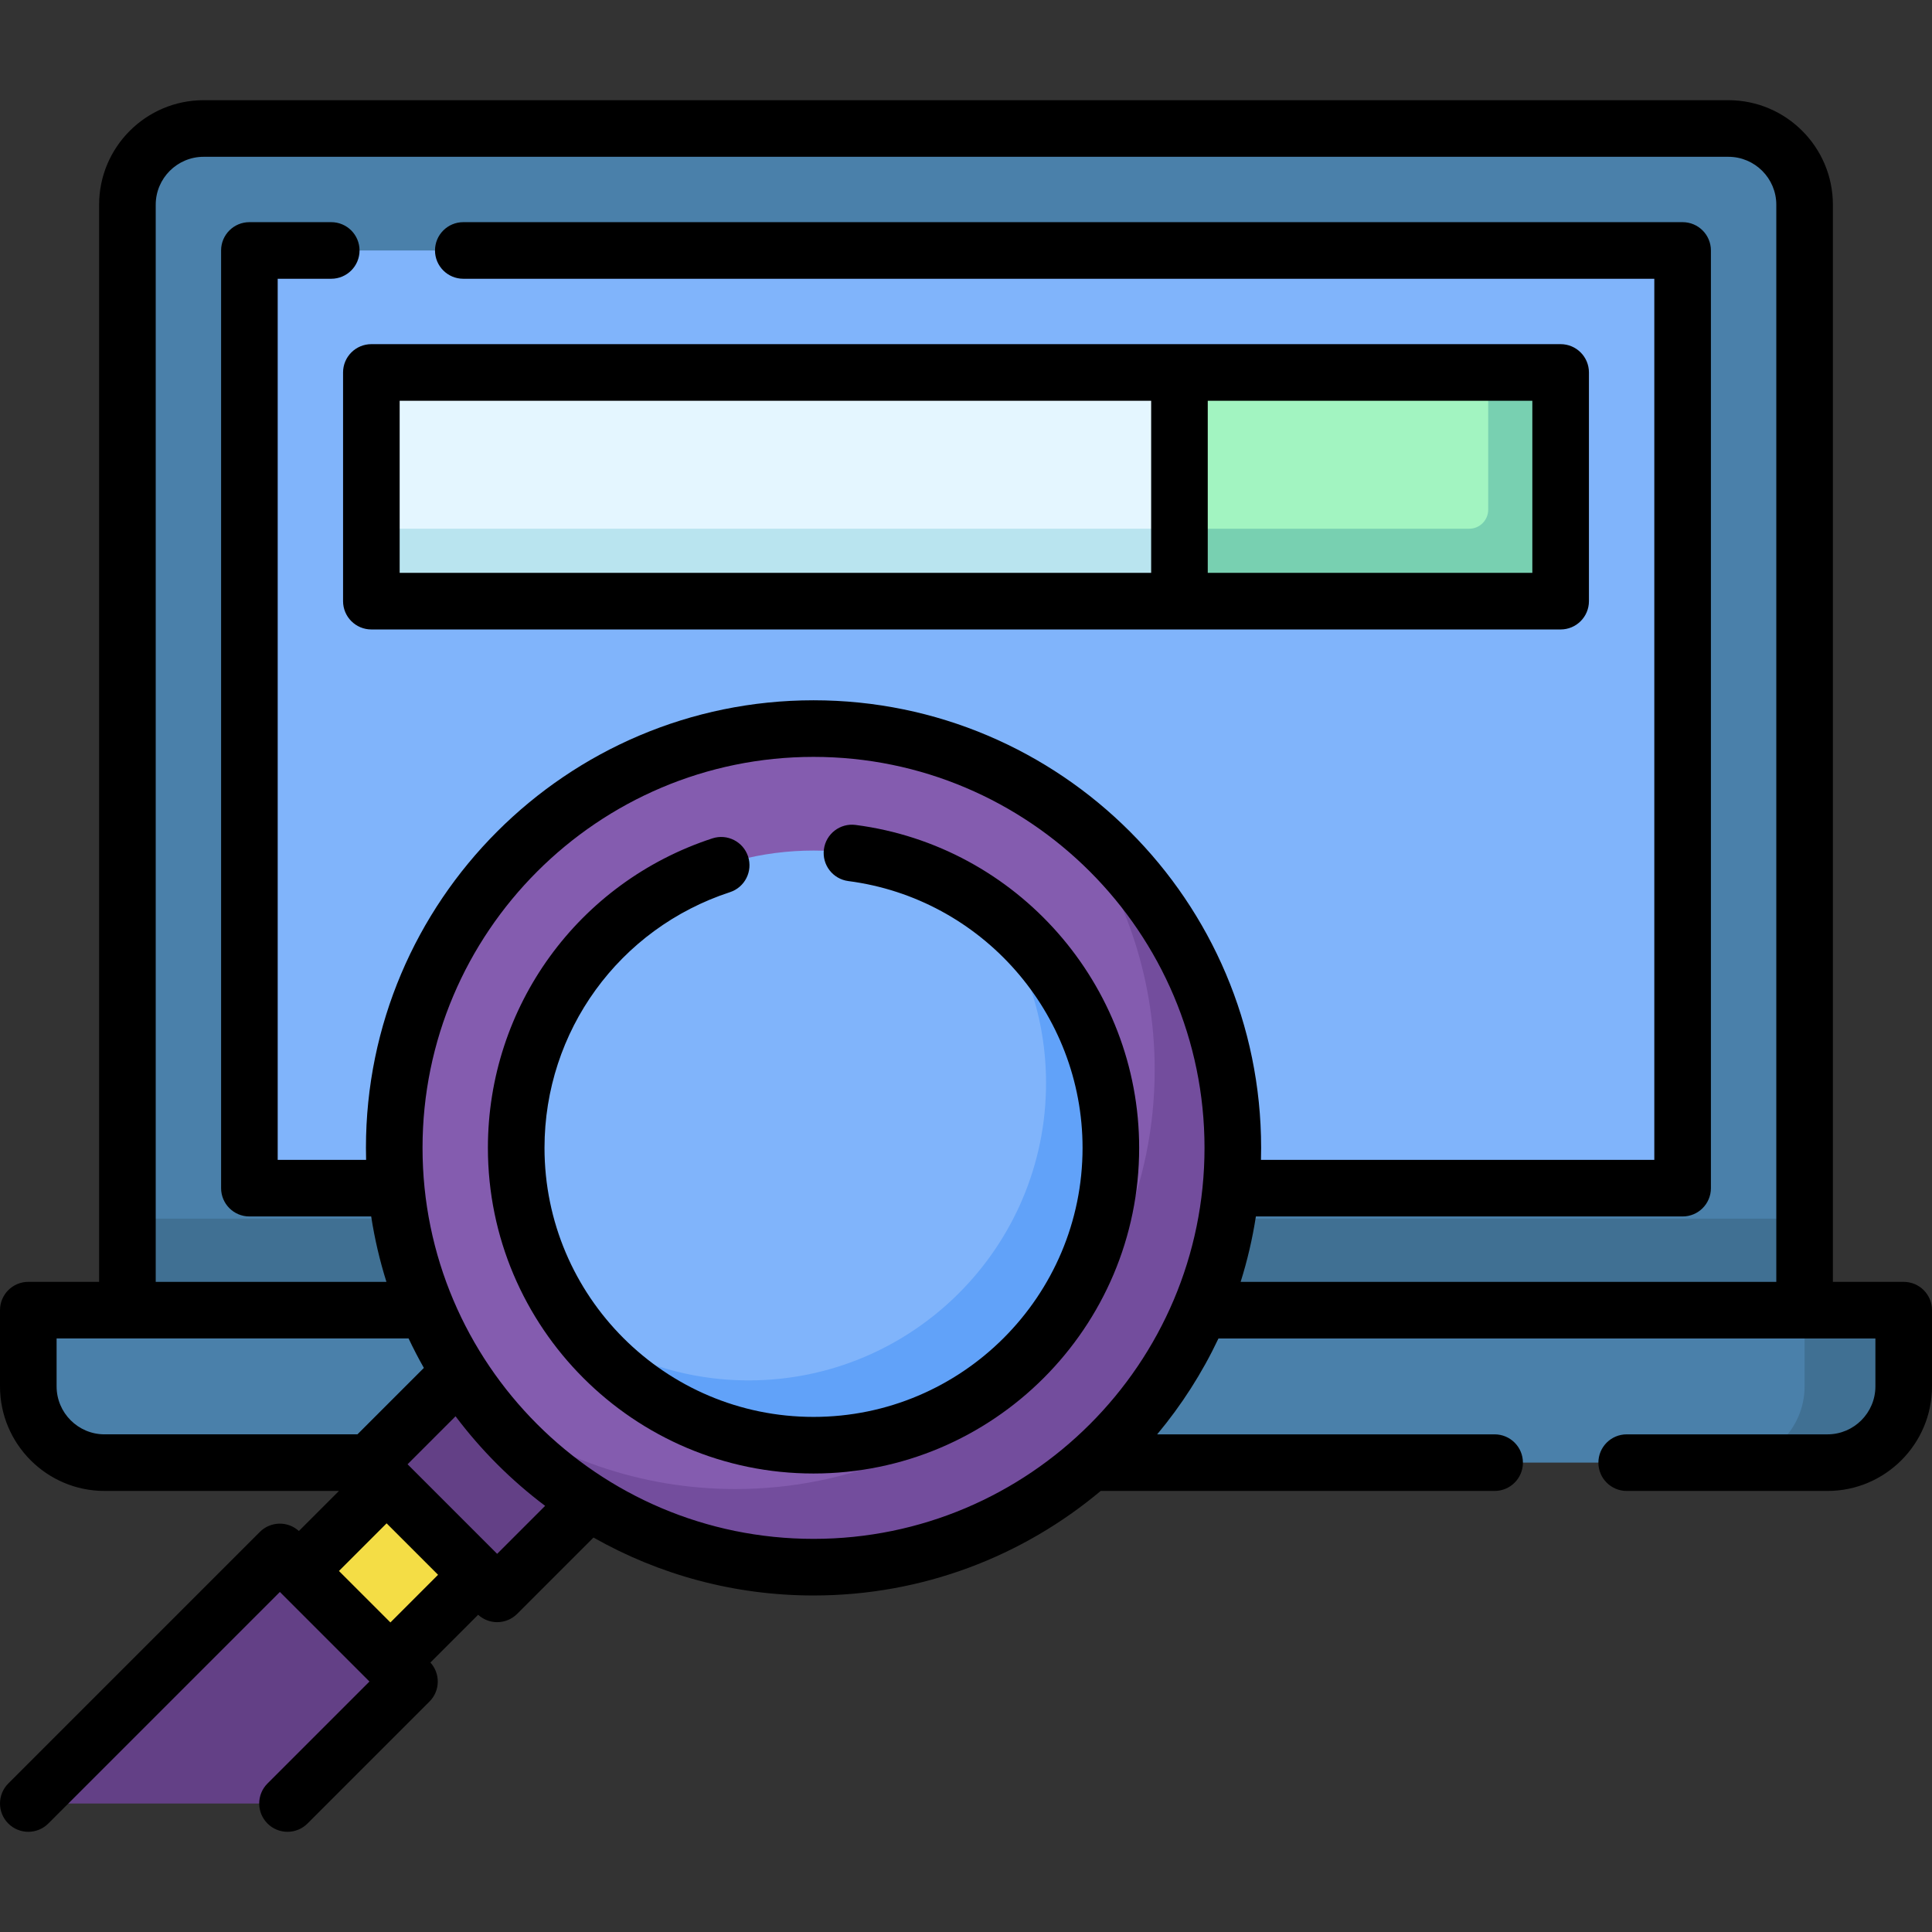
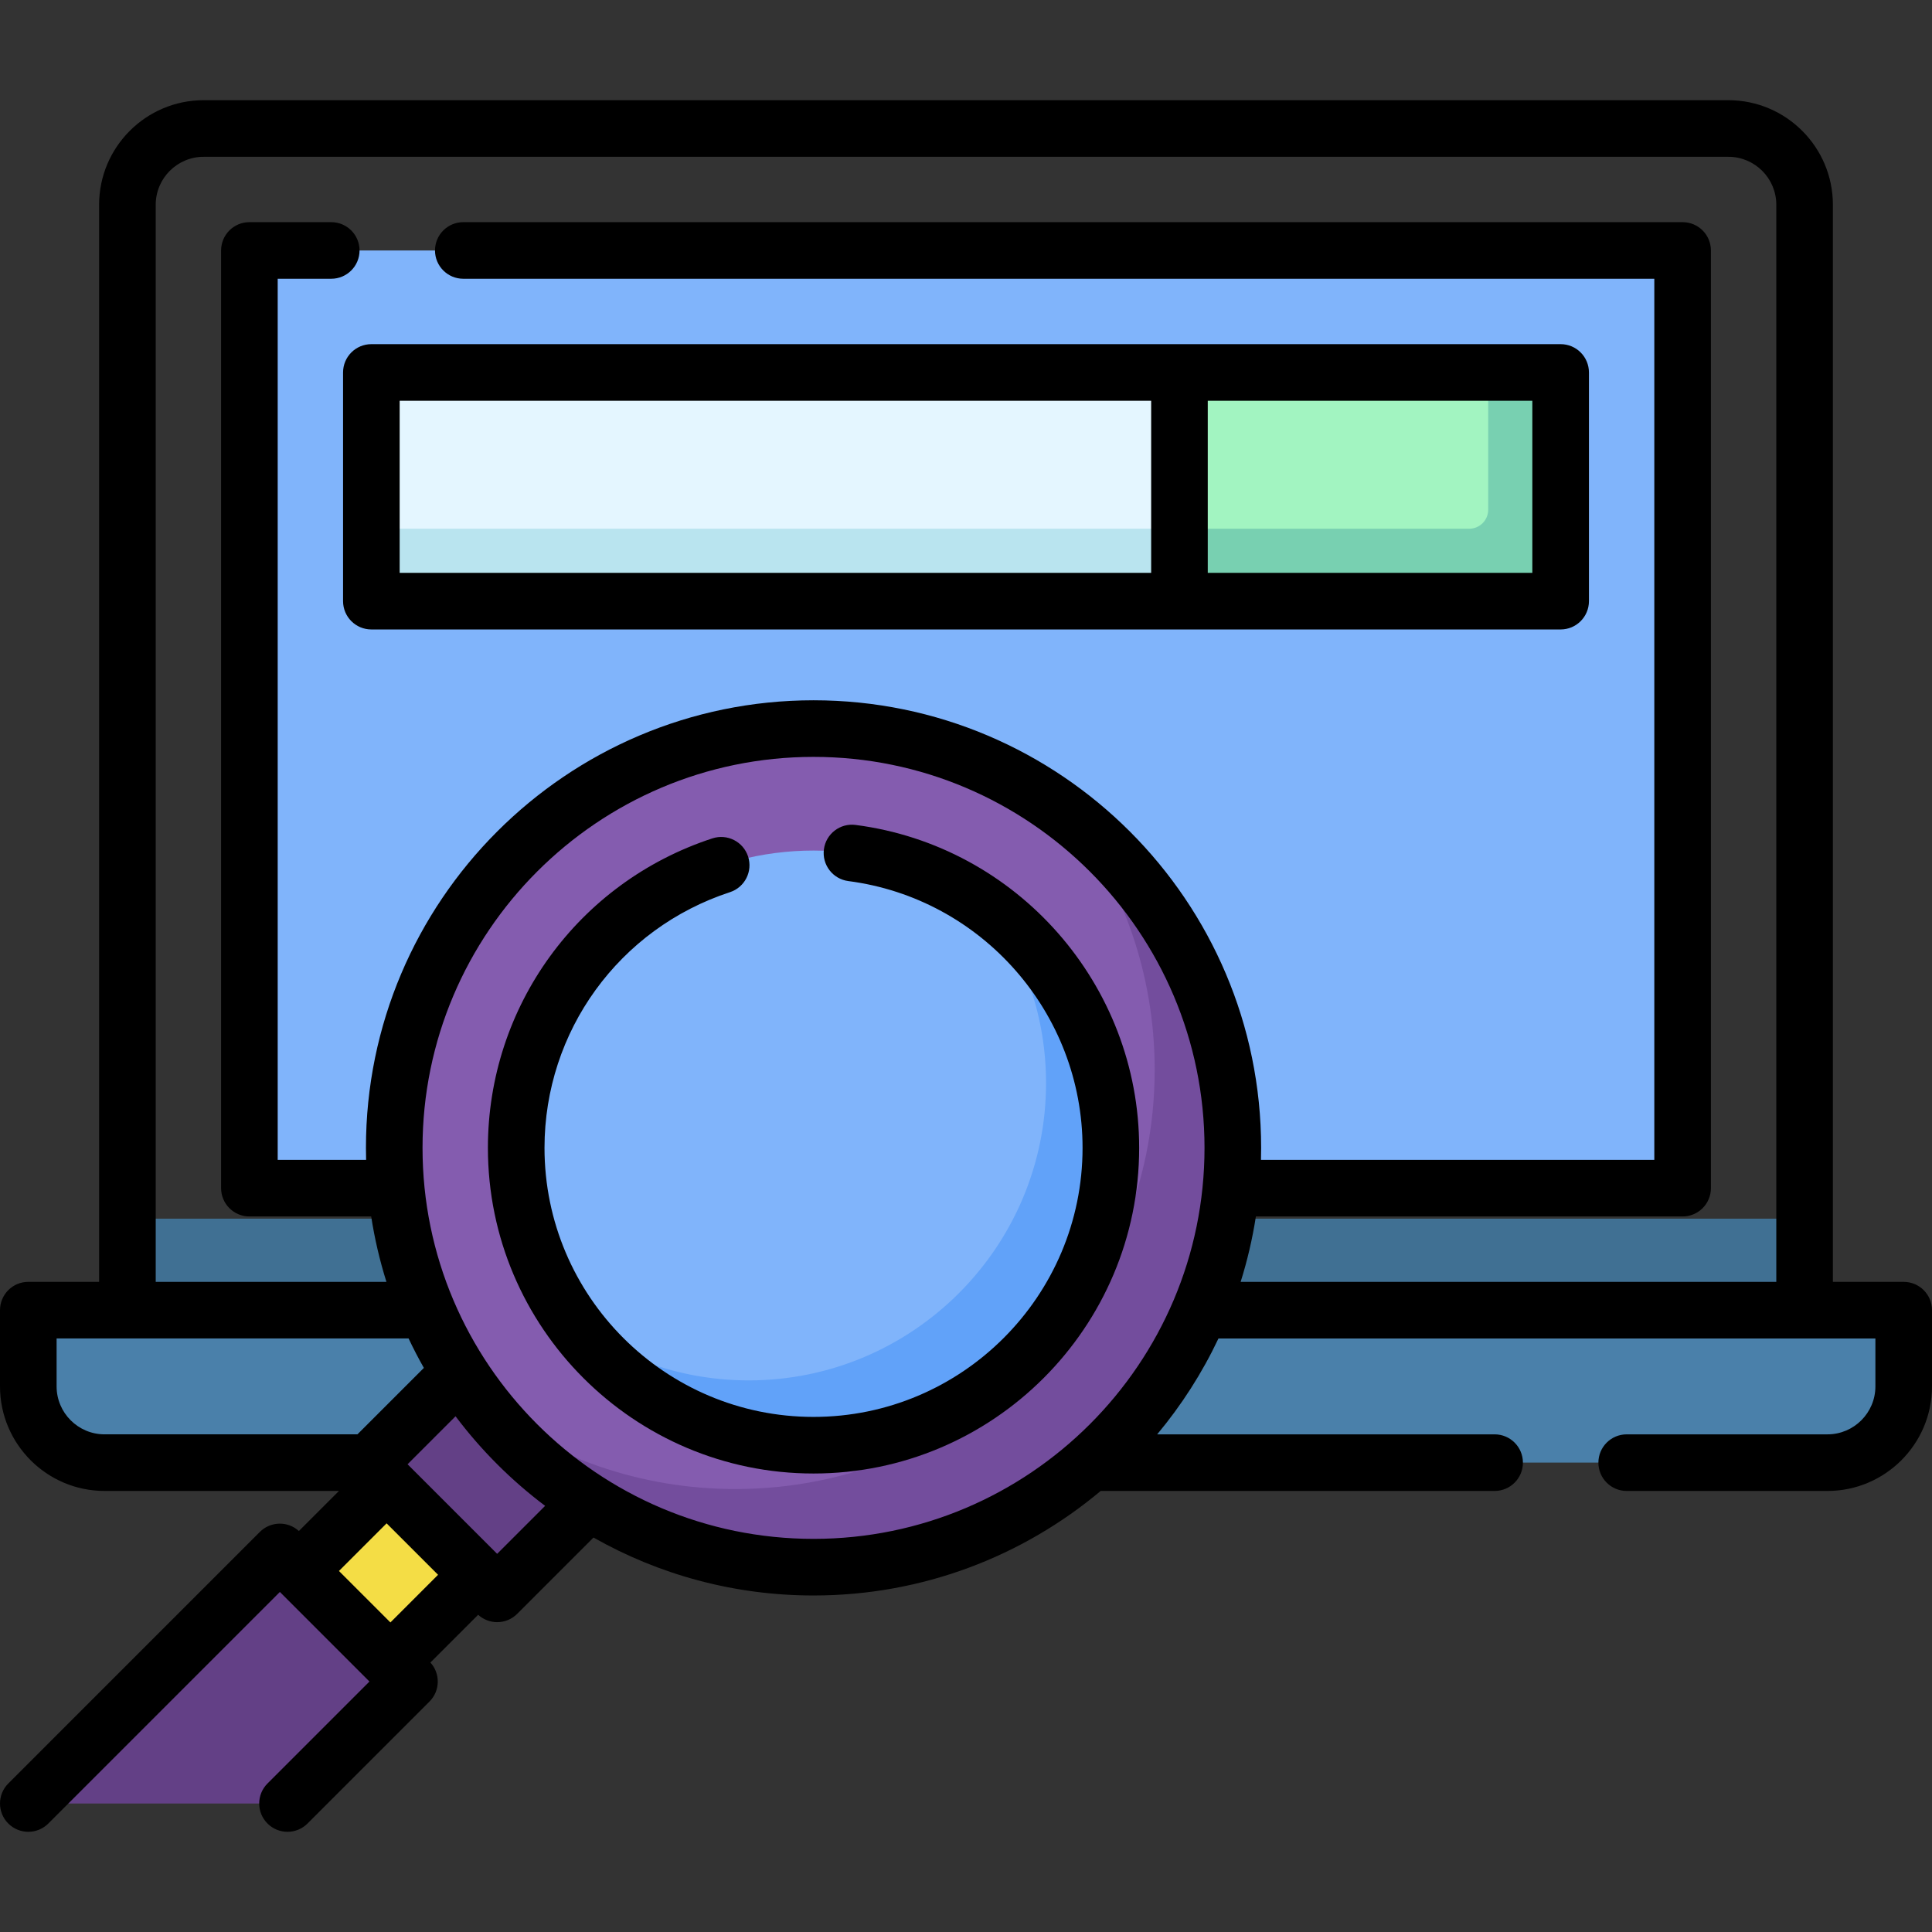
<svg xmlns="http://www.w3.org/2000/svg" id="Capa_1" height="512" viewBox="0 0 512 512" width="512">
  <rect x="0" y="0" width="512" height="512" fill="#333333" stroke="none" />
  <g>
    <g>
      <g>
        <g>
          <path d="m484.297 387.61h-456.594c-11.158 0-20.203-9.045-20.203-20.203v-20.203h497v20.203c0 11.157-9.045 20.203-20.203 20.203z" fill="#4a80aa" />
        </g>
        <g>
-           <path d="m478.236 347.203v20.203c0 11.158-9.045 20.203-20.203 20.203h26.264c11.158 0 20.203-9.045 20.203-20.203v-20.203z" fill="#407093" />
-         </g>
+           </g>
        <g>
-           <path d="m478.236 347.203h-444.472v-292.947c0-11.158 9.045-20.203 20.203-20.203h404.065c11.158 0 20.203 9.045 20.203 20.203v292.947z" fill="#4a80aa" />
-         </g>
+           </g>
        <g>
          <path d="m33.764 322.959h444.471v24.244h-444.471z" fill="#407093" />
        </g>
        <g>
          <path d="m131.75.718h248.5v379.821h-248.5z" fill="#80b4fb" transform="matrix(0 1 -1 0 446.628 -65.372)" />
        </g>
        <g>
          <g>
            <path d="m312.569 98.704h101.016v60.61h-101.016z" fill="#a2f4c1" />
          </g>
          <g>
            <path d="m98.415 98.704h214.154v60.61h-214.154z" fill="#e4f6ff" />
          </g>
          <g>
            <path d="m394.392 98.704v36.366c0 2.789-2.261 5.051-5.051 5.051h-76.772v19.193h101.016v-60.61z" fill="#78d0b1" />
          </g>
          <g>
            <path d="m98.415 140.12h214.154v19.193h-214.154z" fill="#b9e4ef" />
          </g>
        </g>
      </g>
      <g>
        <g>
          <g>
            <path d="m86.532 399.689h32.857v34.286h-32.857z" fill="#f4dd45" transform="matrix(.707 -.707 .707 .707 -264.589 194.892)" />
          </g>
        </g>
        <g>
          <g>
            <path d="m109.347 368.302h35.715v48.572h-35.715z" fill="#634086" transform="matrix(.707 -.707 .707 .707 -240.345 204.934)" />
          </g>
        </g>
        <g>
          <g>
            <path d="m76.191 477.947h-68.691l66.671-66.671 34.345 34.346z" fill="#634086" />
          </g>
        </g>
        <g>
          <circle cx="215.594" cy="304.199" fill="#845caf" r="111.118" />
        </g>
        <g>
          <path d="m283.125 215.96c14.346 18.717 22.878 42.126 22.878 67.531 0 61.369-49.749 111.118-111.118 111.118-25.405 0-48.814-8.532-67.531-22.878 20.309 26.497 52.276 43.587 88.239 43.587 61.369 0 111.118-49.749 111.118-111.118 0-35.964-17.09-67.931-43.586-88.24z" fill="#734d9d" />
        </g>
        <g>
          <circle cx="215.594" cy="304.199" fill="#80b4fb" r="78.793" />
        </g>
        <g>
          <path d="m262.025 240.595c9.539 13.031 15.189 29.081 15.189 46.431 0 43.446-35.346 78.793-78.793 78.793-17.351 0-33.4-5.65-46.431-15.189 14.347 19.6 37.508 32.361 63.604 32.361 43.446 0 78.793-35.346 78.793-78.793-.001-26.095-12.762-49.256-32.362-63.603z" fill="#61a2f9" />
        </g>
      </g>
    </g>
    <g>
      <path d="m504.5 339.705h-18.765v-285.449c0-15.276-12.428-27.704-27.703-27.704h-404.064c-15.275 0-27.703 12.428-27.703 27.704v285.448h-18.765c-4.143 0-7.5 3.358-7.5 7.5v20.2c0 15.279 12.426 27.71 27.7 27.71h62.127l-10.619 10.619c-2.944-2.678-7.497-2.603-10.342.24l-66.669 66.671c-2.929 2.929-2.929 7.678 0 10.606 2.93 2.929 7.678 2.929 10.607 0l61.367-61.368 23.739 23.739-27.022 27.022c-2.929 2.929-2.929 7.678 0 10.606 1.465 1.464 3.385 2.197 5.304 2.197s3.839-.732 5.304-2.197l32.325-32.325c2.844-2.844 2.918-7.398.24-10.341l12.652-12.652c1.428 1.299 3.231 1.957 5.038 1.957 1.919 0 3.839-.732 5.304-2.197l20.229-20.229c17.231 9.768 37.13 15.355 58.311 15.355 28.938 0 55.485-10.422 76.097-27.703h104.398c4.143 0 7.5-3.358 7.5-7.5s-3.357-7.5-7.5-7.5h-89.427c6.434-7.706 11.908-16.237 16.243-25.41h174.094v12.7c0 7.008-5.697 12.71-12.7 12.71h-53.21c-4.143 0-7.5 3.358-7.5 7.5s3.357 7.5 7.5 7.5h53.21c15.274 0 27.7-12.431 27.7-27.71v-20.2c0-4.142-3.357-7.499-7.5-7.499zm-489.5 27.699v-12.7h93.281c1.256 2.657 2.606 5.261 4.049 7.806l-17.604 17.604h-67.026c-7.002 0-12.7-5.701-12.7-12.71zm74.829 48.923 12.626-12.627 13.637 13.637-12.626 12.627zm41.921-4.545-23.739-23.739 12.716-12.716c6.754 8.986 14.753 16.985 23.739 23.739zm-19.774-107.583c0-57.135 46.483-103.618 103.618-103.618s103.617 46.483 103.617 103.618-46.482 103.618-103.617 103.618-103.618-46.483-103.618-103.618zm220.843 18.175h113.091c4.143 0 7.5-3.358 7.5-7.5v-248.5c0-4.142-3.357-7.5-7.5-7.5h-323.13c-4.143 0-7.5 3.358-7.5 7.5s3.357 7.5 7.5 7.5h315.63v233.5h-104.242c.028-1.055.043-2.113.043-3.175 0-65.406-53.212-118.618-118.617-118.618-65.406 0-118.618 53.211-118.618 118.618 0 1.062.015 2.12.043 3.175h-23.429v-233.5h14.19c4.143 0 7.5-3.358 7.5-7.5s-3.357-7.5-7.5-7.5h-21.69c-4.143 0-7.5 3.358-7.5 7.5v248.5c0 4.142 3.357 7.5 7.5 7.5h32.277c.916 5.932 2.275 11.72 4.038 17.33h-61.14v-285.448c0-7.005 5.698-12.704 12.703-12.704h404.064c7.005 0 12.703 5.699 12.703 12.704v285.448h-141.954c1.764-5.61 3.122-11.397 4.038-17.33z" />
      <path d="m90.915 98.704v60.609c0 4.142 3.357 7.5 7.5 7.5h315.17c4.143 0 7.5-3.358 7.5-7.5v-60.609c0-4.142-3.357-7.5-7.5-7.5h-315.17c-4.142 0-7.5 3.358-7.5 7.5zm315.17 53.109h-86.016v-45.609h86.016zm-300.17-45.609h199.154v45.609h-199.154z" />
      <path d="m226.746 218.617c-4.108-.536-7.87 2.363-8.403 6.472-.533 4.108 2.364 7.87 6.472 8.403 35.389 4.595 62.075 34.991 62.075 70.703 0 39.315-31.985 71.3-71.3 71.3-39.31 0-71.29-31.985-71.29-71.3 0-30.908 19.753-58.14 49.153-67.762 3.937-1.289 6.083-5.524 4.795-9.461-1.288-3.936-5.522-6.083-9.461-4.795-35.581 11.646-59.487 44.606-59.487 82.018 0 47.586 38.71 86.3 86.29 86.3 47.586 0 86.3-38.714 86.3-86.3 0-43.225-32.305-80.016-75.144-85.578z" />
    </g>
  </g>
</svg>